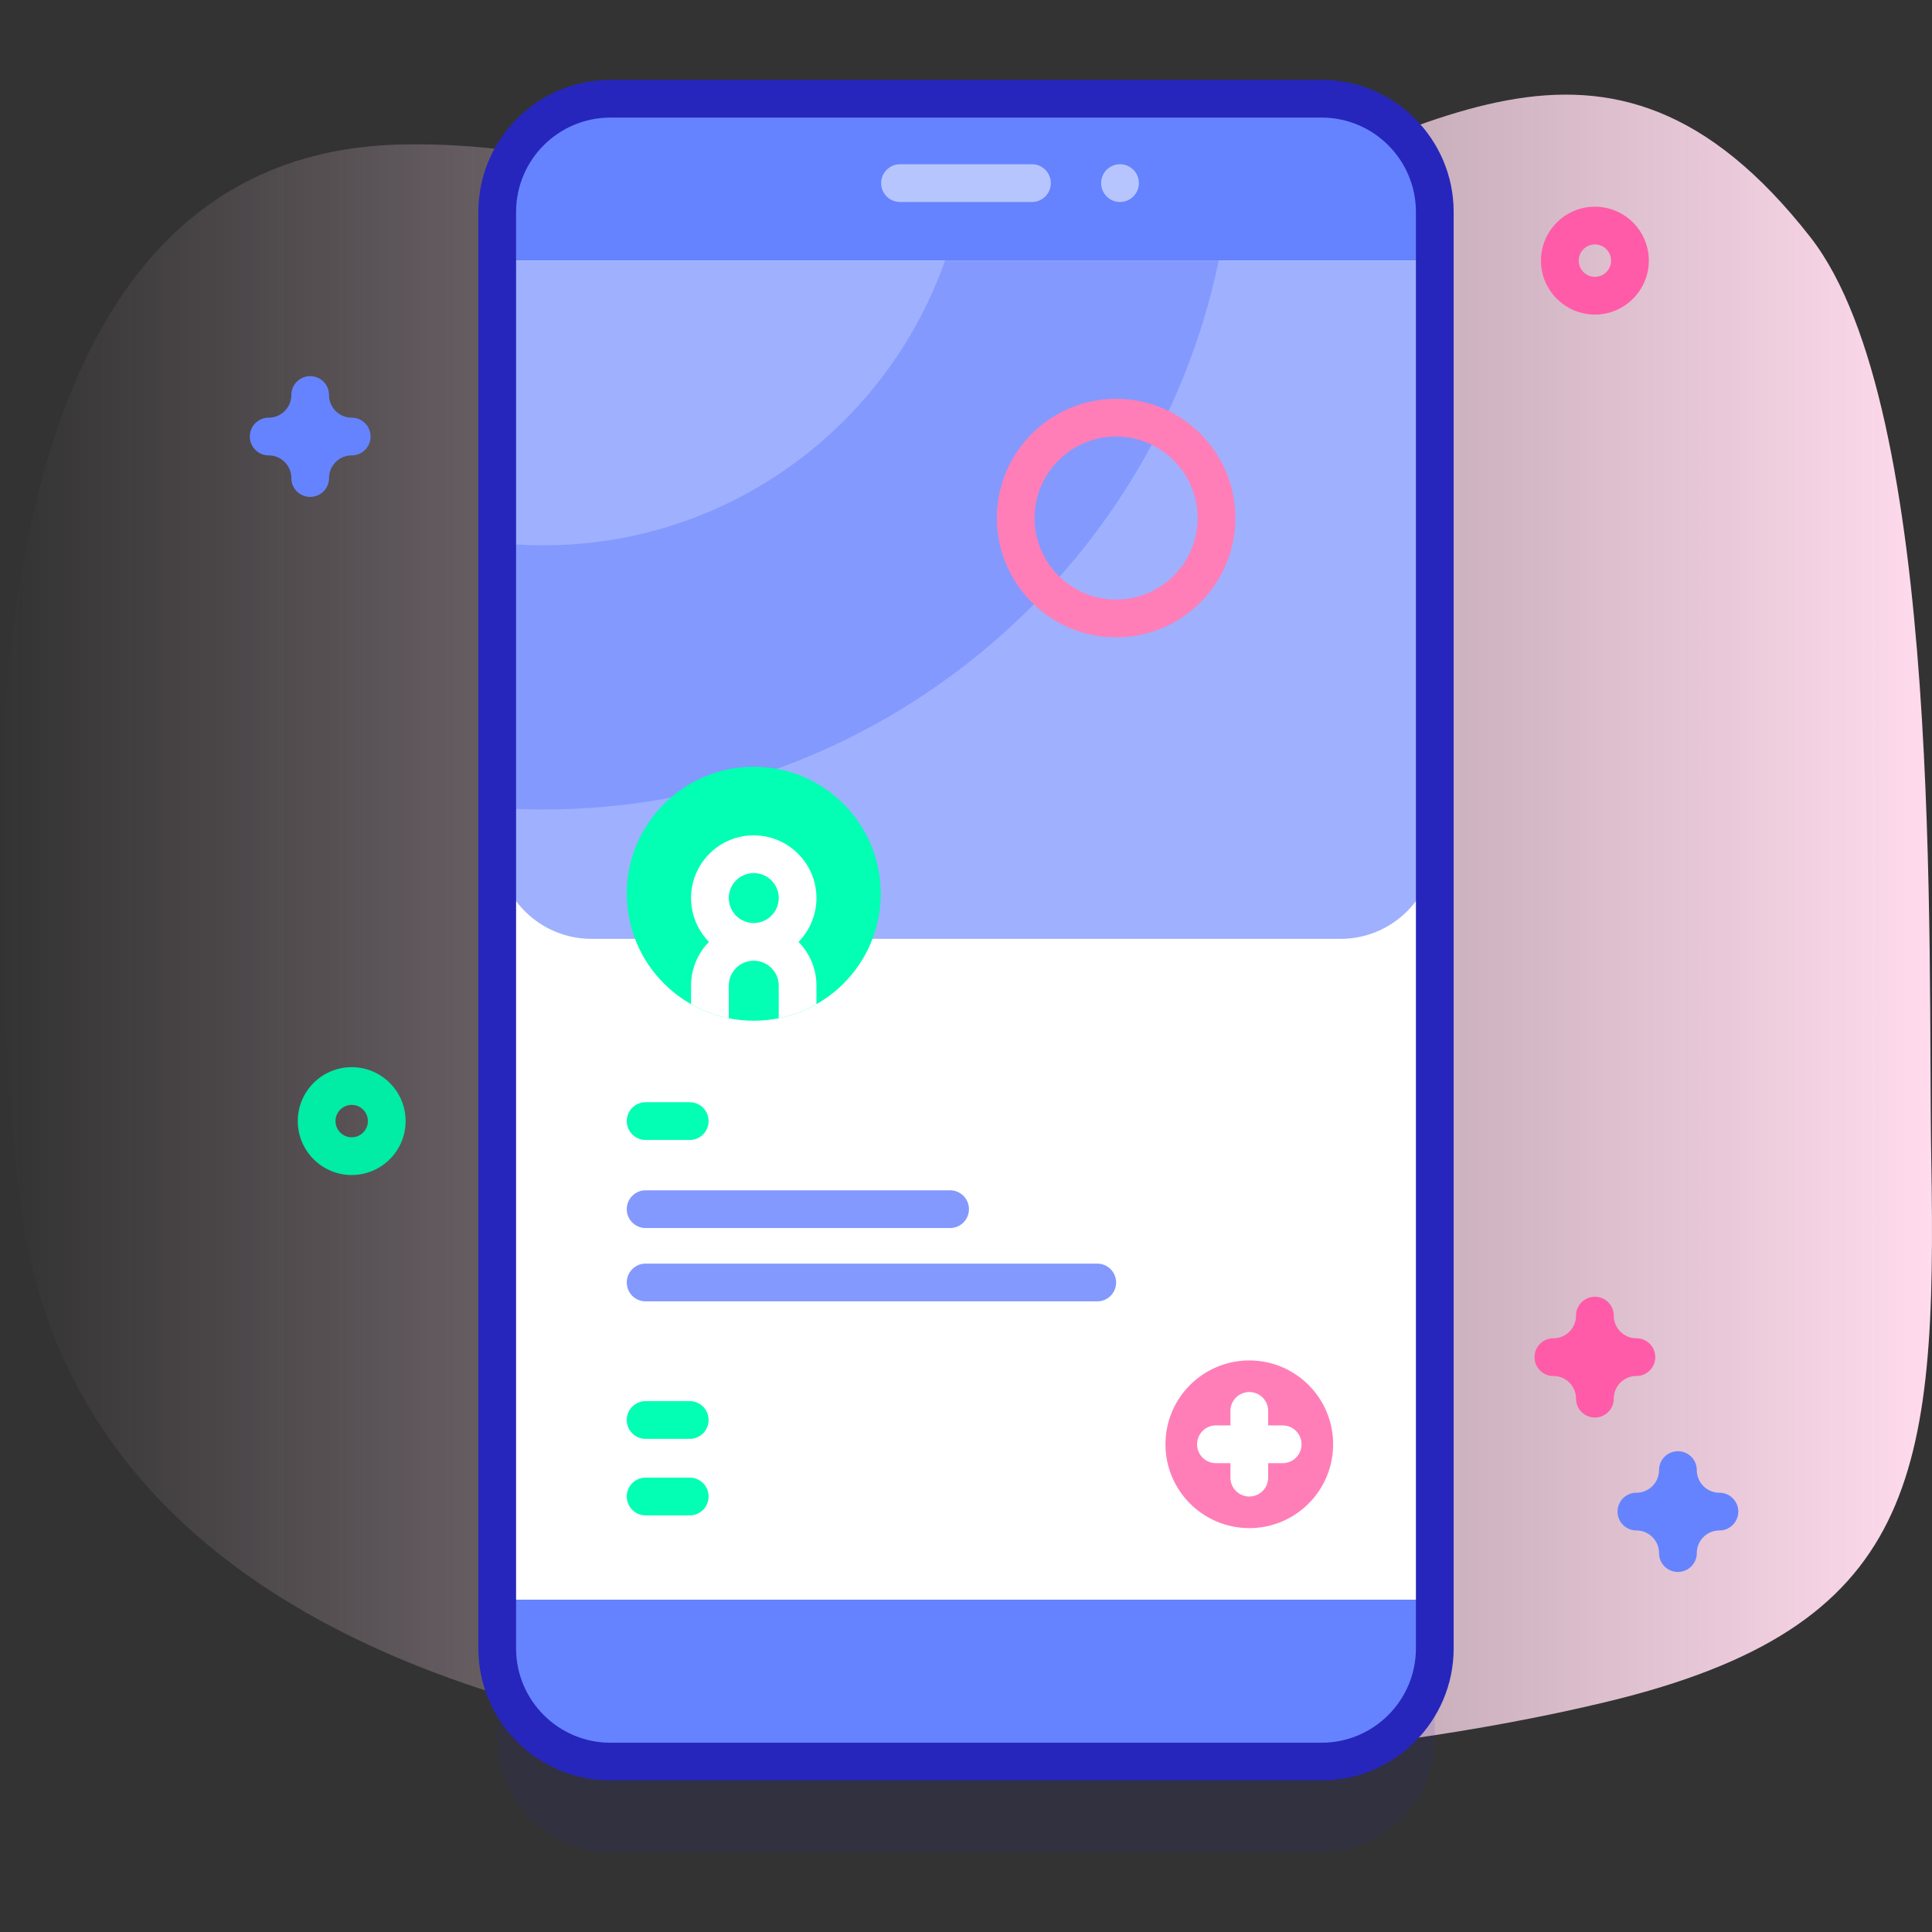
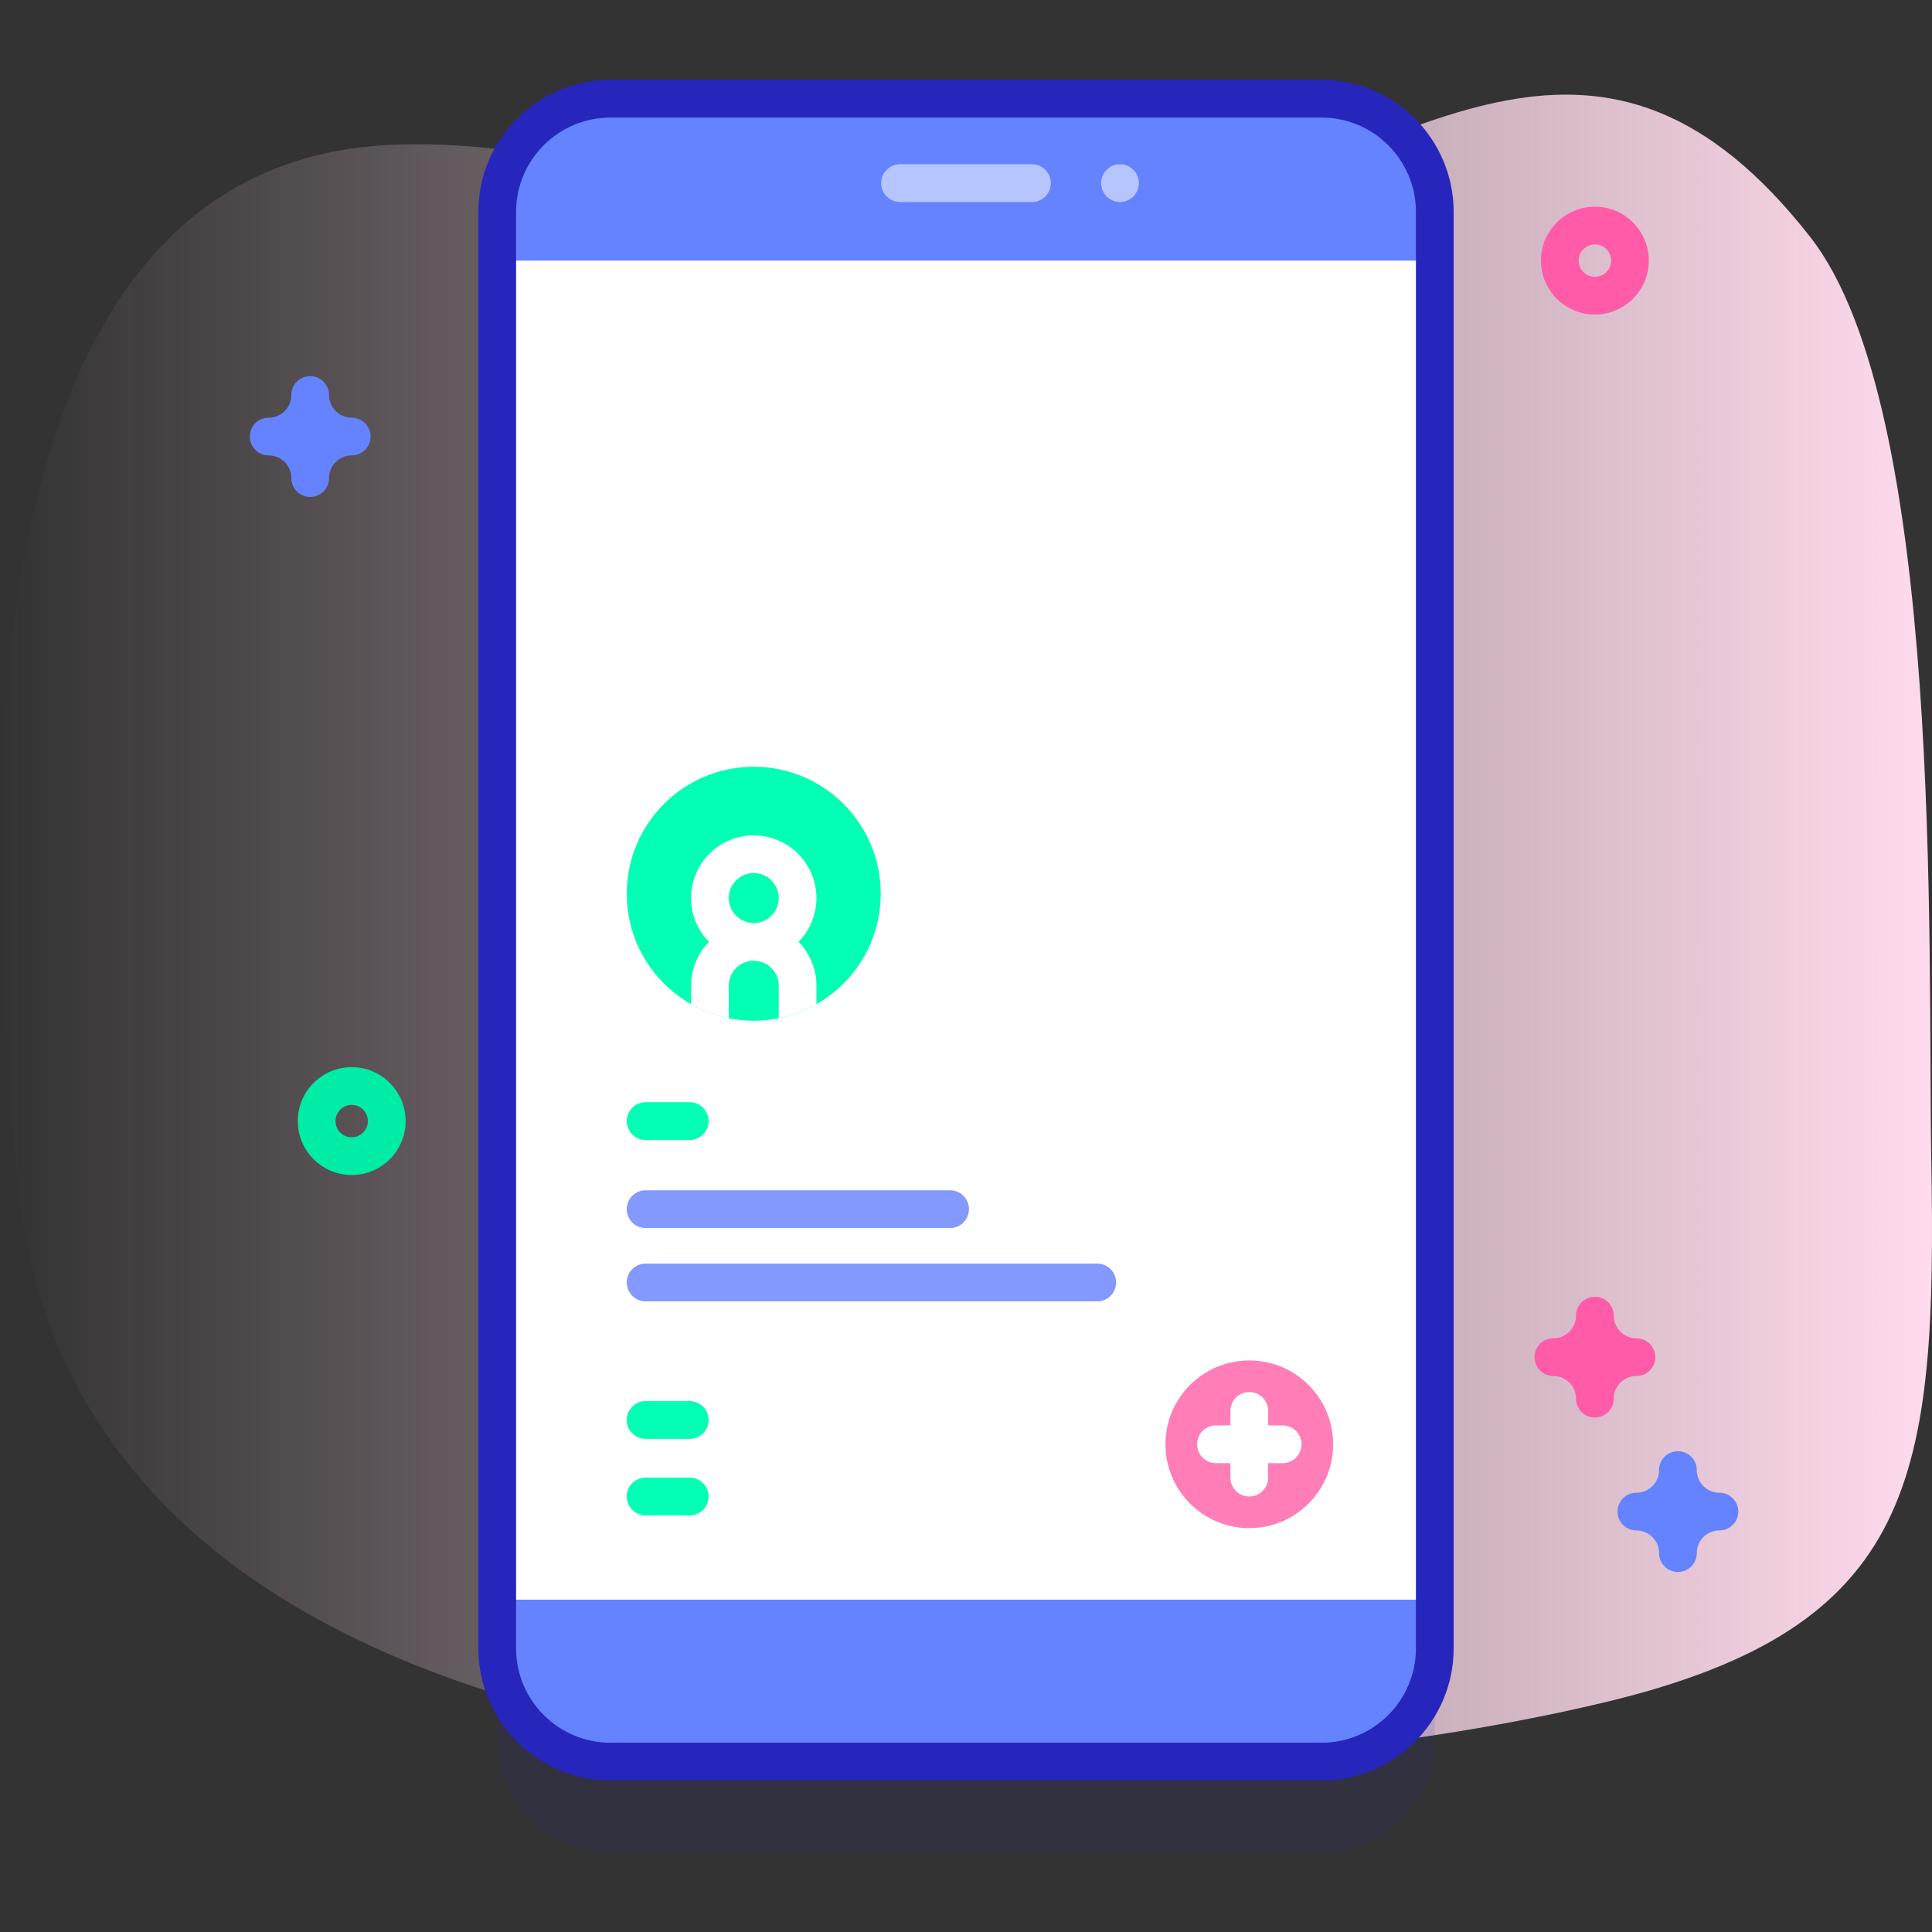
<svg xmlns="http://www.w3.org/2000/svg" height="512" width="512">
  <rect width="100%" height="100%" fill="#333333" stroke="none" />
  <linearGradient id="a" gradientUnits="userSpaceOnUse" x1="0" x2="512" y1="246.5" y2="246.5">
    <stop offset="0" stop-color="#ffdbed" stop-opacity="0" />
    <stop offset="1" stop-color="#ffdbed" />
  </linearGradient>
  <path d="M4.896 314.759C22.344 487.63 297.313 481.901 425.7 451.024c82.47-19.834 87.596-59.472 86.106-144.001-.96-54.486 3.443-198.725-32.004-244.123-54.448-69.733-103.228-25.998-170.656-3.235-86.488 29.197-120.189-22.932-202.476-21.38C-13.971 40.563-4.109 225.537 4.896 314.759z" fill="url(#a)" />
  <path d="M350.232 490.839H161.768c-16.569 0-30-13.431-30-30V80.161c0-16.569 13.431-30 30-30h188.464c16.569 0 30 13.431 30 30v380.678c0 16.569-13.431 30-30 30z" fill="#2626bc" opacity=".1" />
-   <path d="M350.232 466.839H161.768c-16.569 0-30-13.431-30-30V56.161c0-16.569 13.431-30 30-30h188.464c16.569 0 30 13.431 30 30v380.678c0 16.569-13.431 30-30 30z" fill="#6583fe" />
+   <path d="M350.232 466.839H161.768c-16.569 0-30-13.431-30-30V56.161c0-16.569 13.431-30 30-30h188.464c16.569 0 30 13.431 30 30v380.678c0 16.569-13.431 30-30 30" fill="#6583fe" />
  <path d="M131.77 69.07h248.46v354.86H131.77z" fill="#fff" />
-   <path d="M380.23 69.07v154.74c0 13.8-11.19 25-25 25H156.77c-13.81 0-25-11.2-25-25V69.07z" fill="#9fb0fe" />
-   <path d="M250.44 69.07c-15.45 43.9-57.33 75.45-106.45 75.45-4.13 0-8.21-.22-12.22-.66v70.26c4.04.26 8.11.4 12.22.4 88.01 0 161.69-62.5 178.98-145.45z" fill="#8399fe" />
  <path d="M350.232 471.839H161.768c-19.299 0-35-15.701-35-35V56.161c0-19.299 15.701-35 35-35h188.465c19.299 0 35 15.701 35 35v380.678c-.001 19.299-15.702 35-35.001 35zM161.768 31.161c-13.785 0-25 11.215-25 25v380.678c0 13.785 11.215 25 25 25h188.465c13.785 0 25-11.215 25-25V56.161c0-13.785-11.215-25-25-25z" fill="#2626bc" />
  <path d="M273.483 53.531h-34.966a5 5 0 010-10h34.966a5 5 0 010 10z" fill="#b7c5ff" />
  <circle cx="296.813" cy="48.529" fill="#b7c5ff" r="5.002" />
  <path d="M290.782 334.872H171.101a5 5 0 000 10h119.681a5 5 0 000-10zm-39-19.428h-80.681a5 5 0 000 10h80.681a5 5 0 000-10z" fill="#8399fe" />
  <path d="M182.782 292.099h-11.681a5 5 0 000 10h11.681a5 5 0 000-10zm0 79.215h-11.681a5 5 0 000 10h11.681a5 5 0 000-10zm0 20.273h-11.681a5 5 0 000 10h11.681a5 5 0 000-10z" fill="#02ffb3" />
  <circle cx="199.753" cy="236.849" fill="#02ffb3" r="33.651" />
  <path d="M216.369 237.987c0-9.16-7.46-16.61-16.62-16.61s-16.61 7.45-16.61 16.61c0 4.52 1.82 8.62 4.75 11.62a16.55 16.55 0 00-4.75 11.61v4.9c3.07 1.74 6.43 3.02 10 3.73v-8.63c0-3.65 2.97-6.61 6.61-6.61 3.65 0 6.62 2.96 6.62 6.61v8.63c3.57-.71 6.93-1.99 10-3.73v-4.9c0-4.52-1.82-8.62-4.76-11.61 2.94-3 4.76-7.1 4.76-11.62zm-16.62 6.62c-3.64 0-6.61-2.97-6.61-6.62 0-3.64 2.97-6.61 6.61-6.61 3.65 0 6.62 2.97 6.62 6.61 0 3.65-2.97 6.62-6.62 6.62z" fill="#fff" />
-   <path d="M295.782 168.901c-17.429 0-31.607-14.179-31.607-31.607s14.179-31.607 31.607-31.607 31.607 14.179 31.607 31.607-14.178 31.607-31.607 31.607zm0-53.214c-11.914 0-21.607 9.693-21.607 21.607s9.693 21.607 21.607 21.607 21.607-9.693 21.607-21.607c.001-11.914-9.693-21.607-21.607-21.607z" fill="#ff7eb8" />
  <circle cx="331.078" cy="382.75" fill="#ff7eb8" r="22.218" />
  <path d="M339.918 377.75h-3.84v-3.84a5 5 0 00-10 0v3.84h-3.84a5 5 0 000 10h3.84v3.84a5 5 0 0010 0v-3.84h3.84a5 5 0 000-10z" fill="#fff" />
  <path d="M93.204 311.391c-7.88 0-14.291-6.411-14.291-14.292s6.411-14.292 14.291-14.292c7.881 0 14.292 6.411 14.292 14.292s-6.411 14.292-14.292 14.292zm0-18.583c-2.366 0-4.291 1.925-4.291 4.292s1.925 4.292 4.291 4.292 4.292-1.925 4.292-4.292-1.926-4.292-4.292-4.292z" fill="#01eca5" />
  <path d="M422.665 83.361c-7.881 0-14.292-6.411-14.292-14.292 0-7.88 6.411-14.291 14.292-14.291 7.88 0 14.291 6.411 14.291 14.291 0 7.881-6.411 14.292-14.291 14.292zm0-18.582c-2.366 0-4.292 1.925-4.292 4.291s1.926 4.292 4.292 4.292 4.291-1.925 4.291-4.292-1.925-4.291-4.291-4.291z" fill="#ff5ba8" />
  <path d="M444.665 416.588a5 5 0 01-5-5c0-3.309-2.691-6-6-6a5 5 0 110-10c3.309 0 6-2.691 6-6a5 5 0 1110 0c0 3.309 2.691 6 6 6a5 5 0 110 10c-3.309 0-6 2.691-6 6a5 5 0 01-5 5zM82.204 131.687a5 5 0 01-5-5c0-3.309-2.691-6-6-6a5 5 0 110-10c3.309 0 6-2.691 6-6a5 5 0 1110 0c0 3.309 2.691 6 6 6a5 5 0 110 10c-3.309 0-6 2.691-6 6a5 5 0 01-5 5z" fill="#6583fe" />
  <path d="M422.665 375.658a5 5 0 01-5-5c0-3.309-2.691-6-6-6a5 5 0 110-10c3.309 0 6-2.691 6-6a5 5 0 1110 0c0 3.309 2.691 6 6 6a5 5 0 110 10c-3.309 0-6 2.691-6 6a5 5 0 01-5 5z" fill="#ff5ba8" />
</svg>